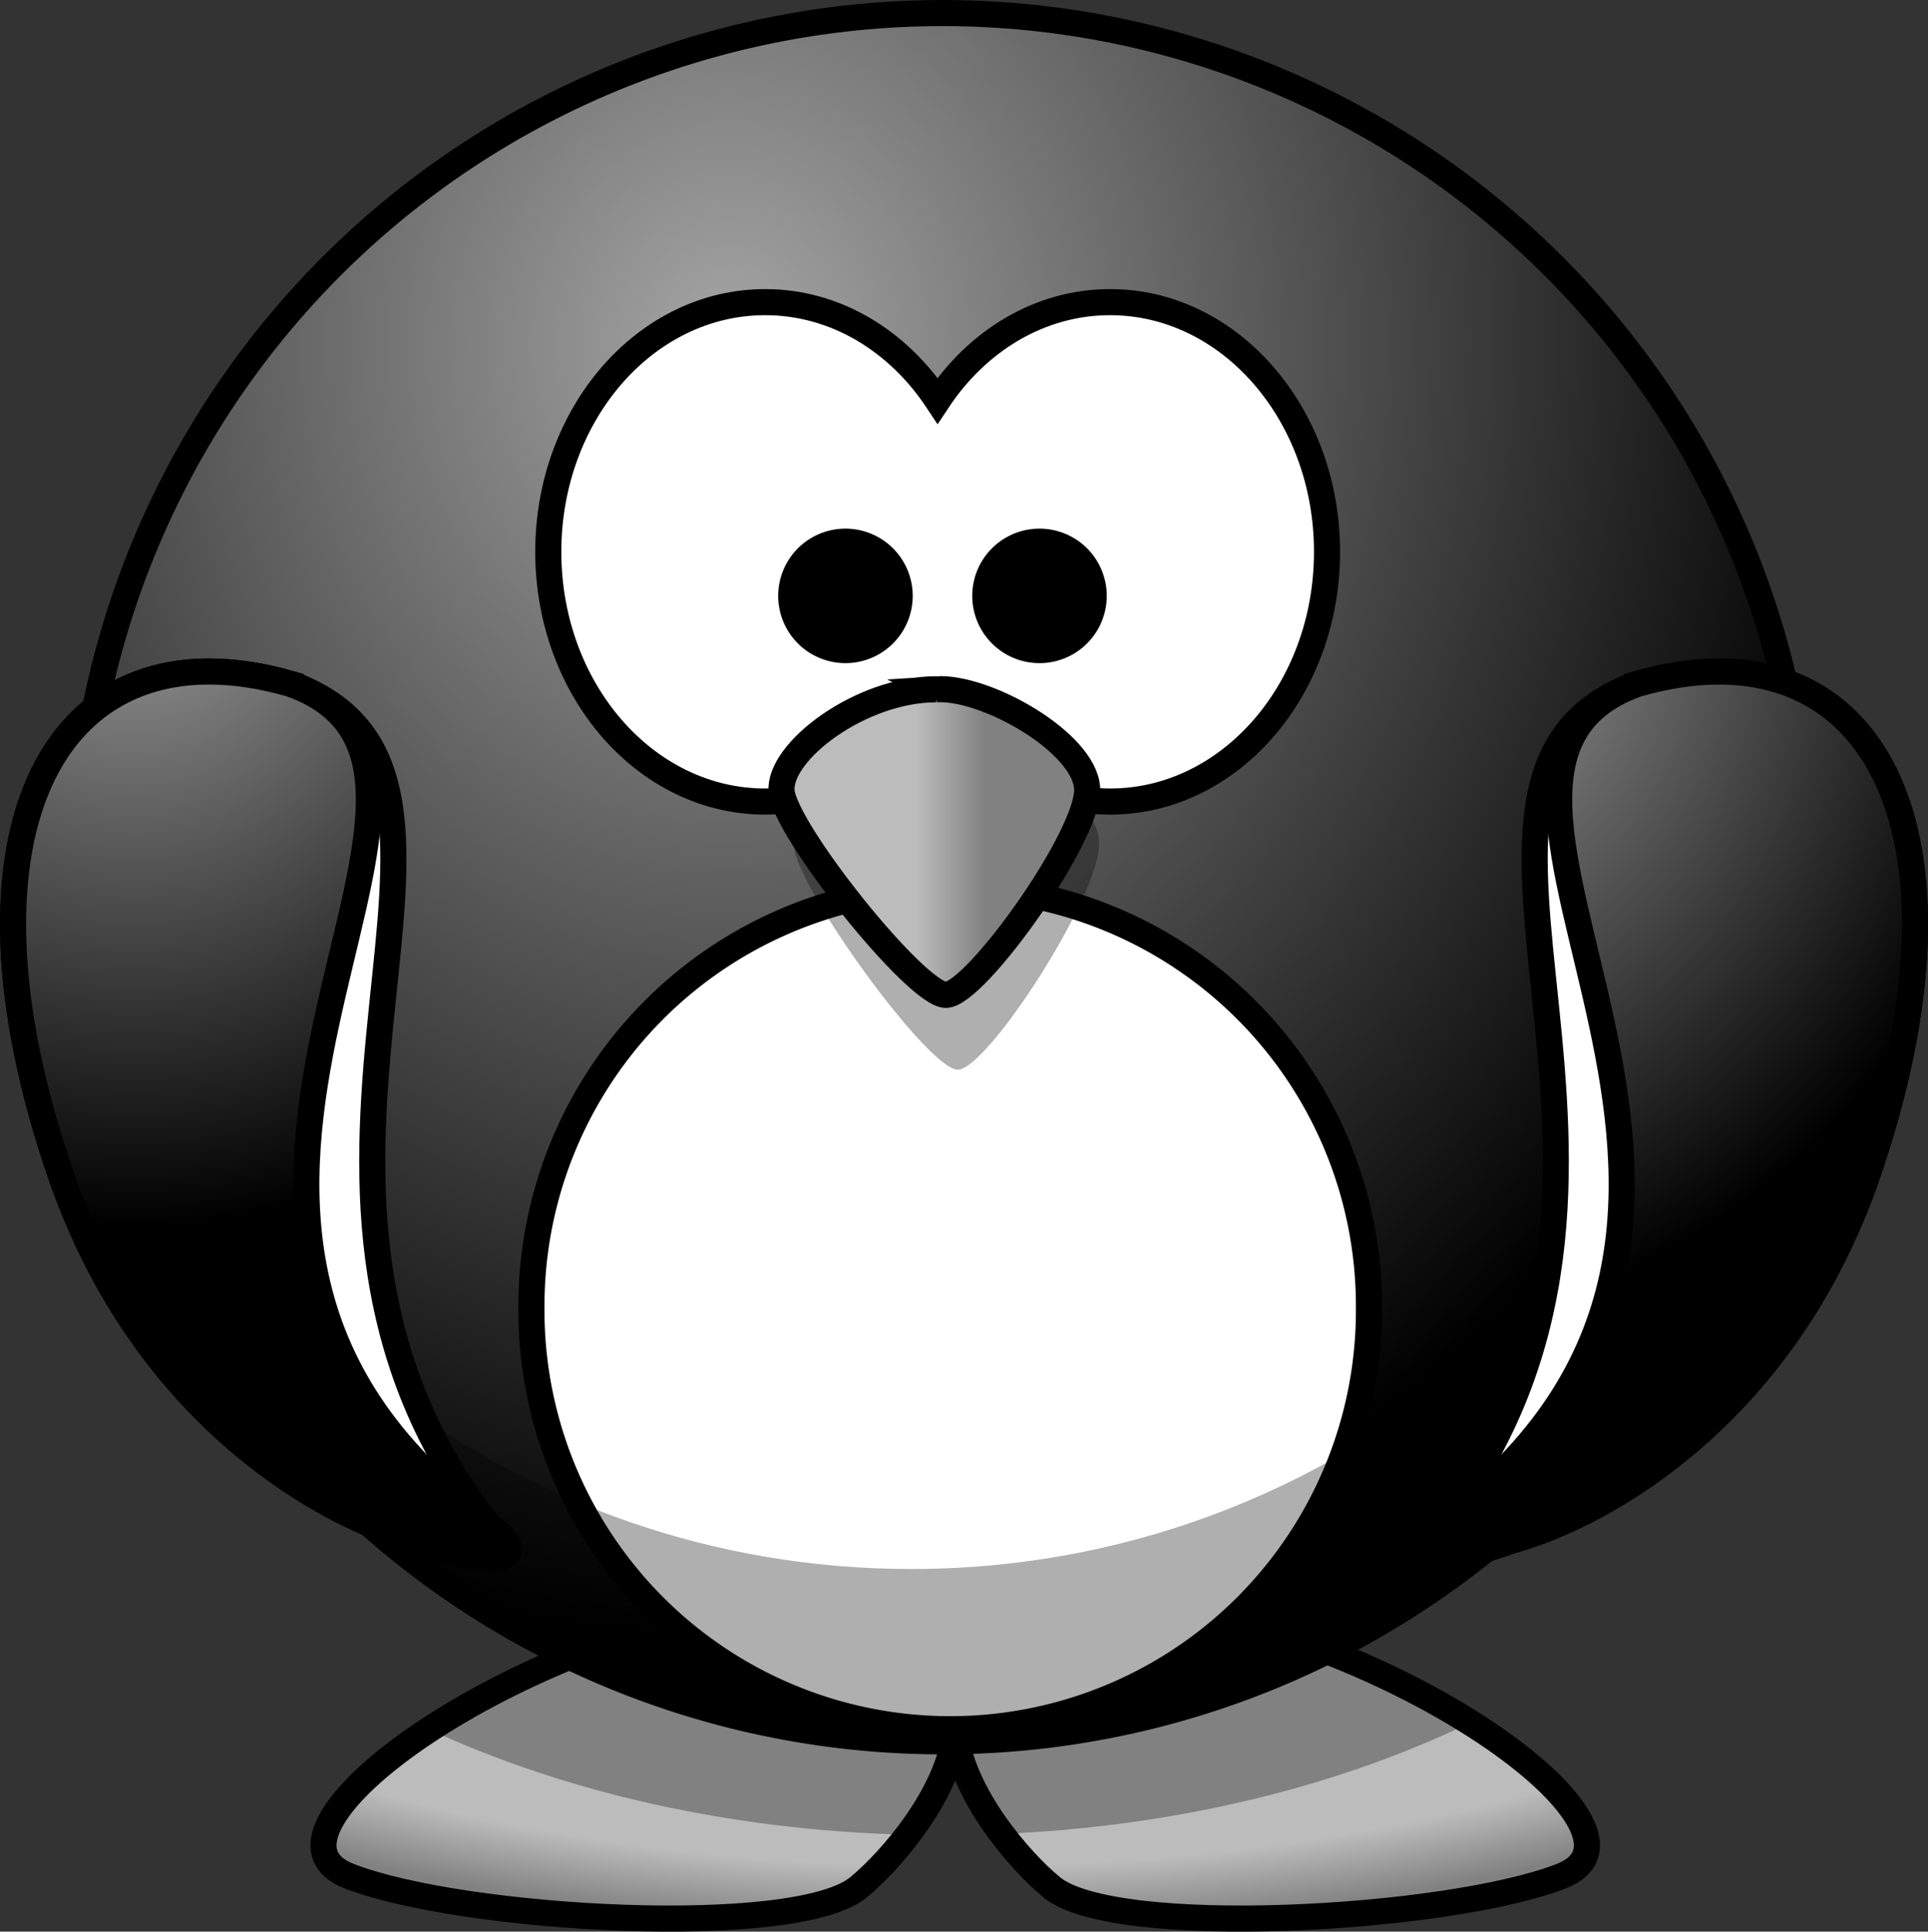
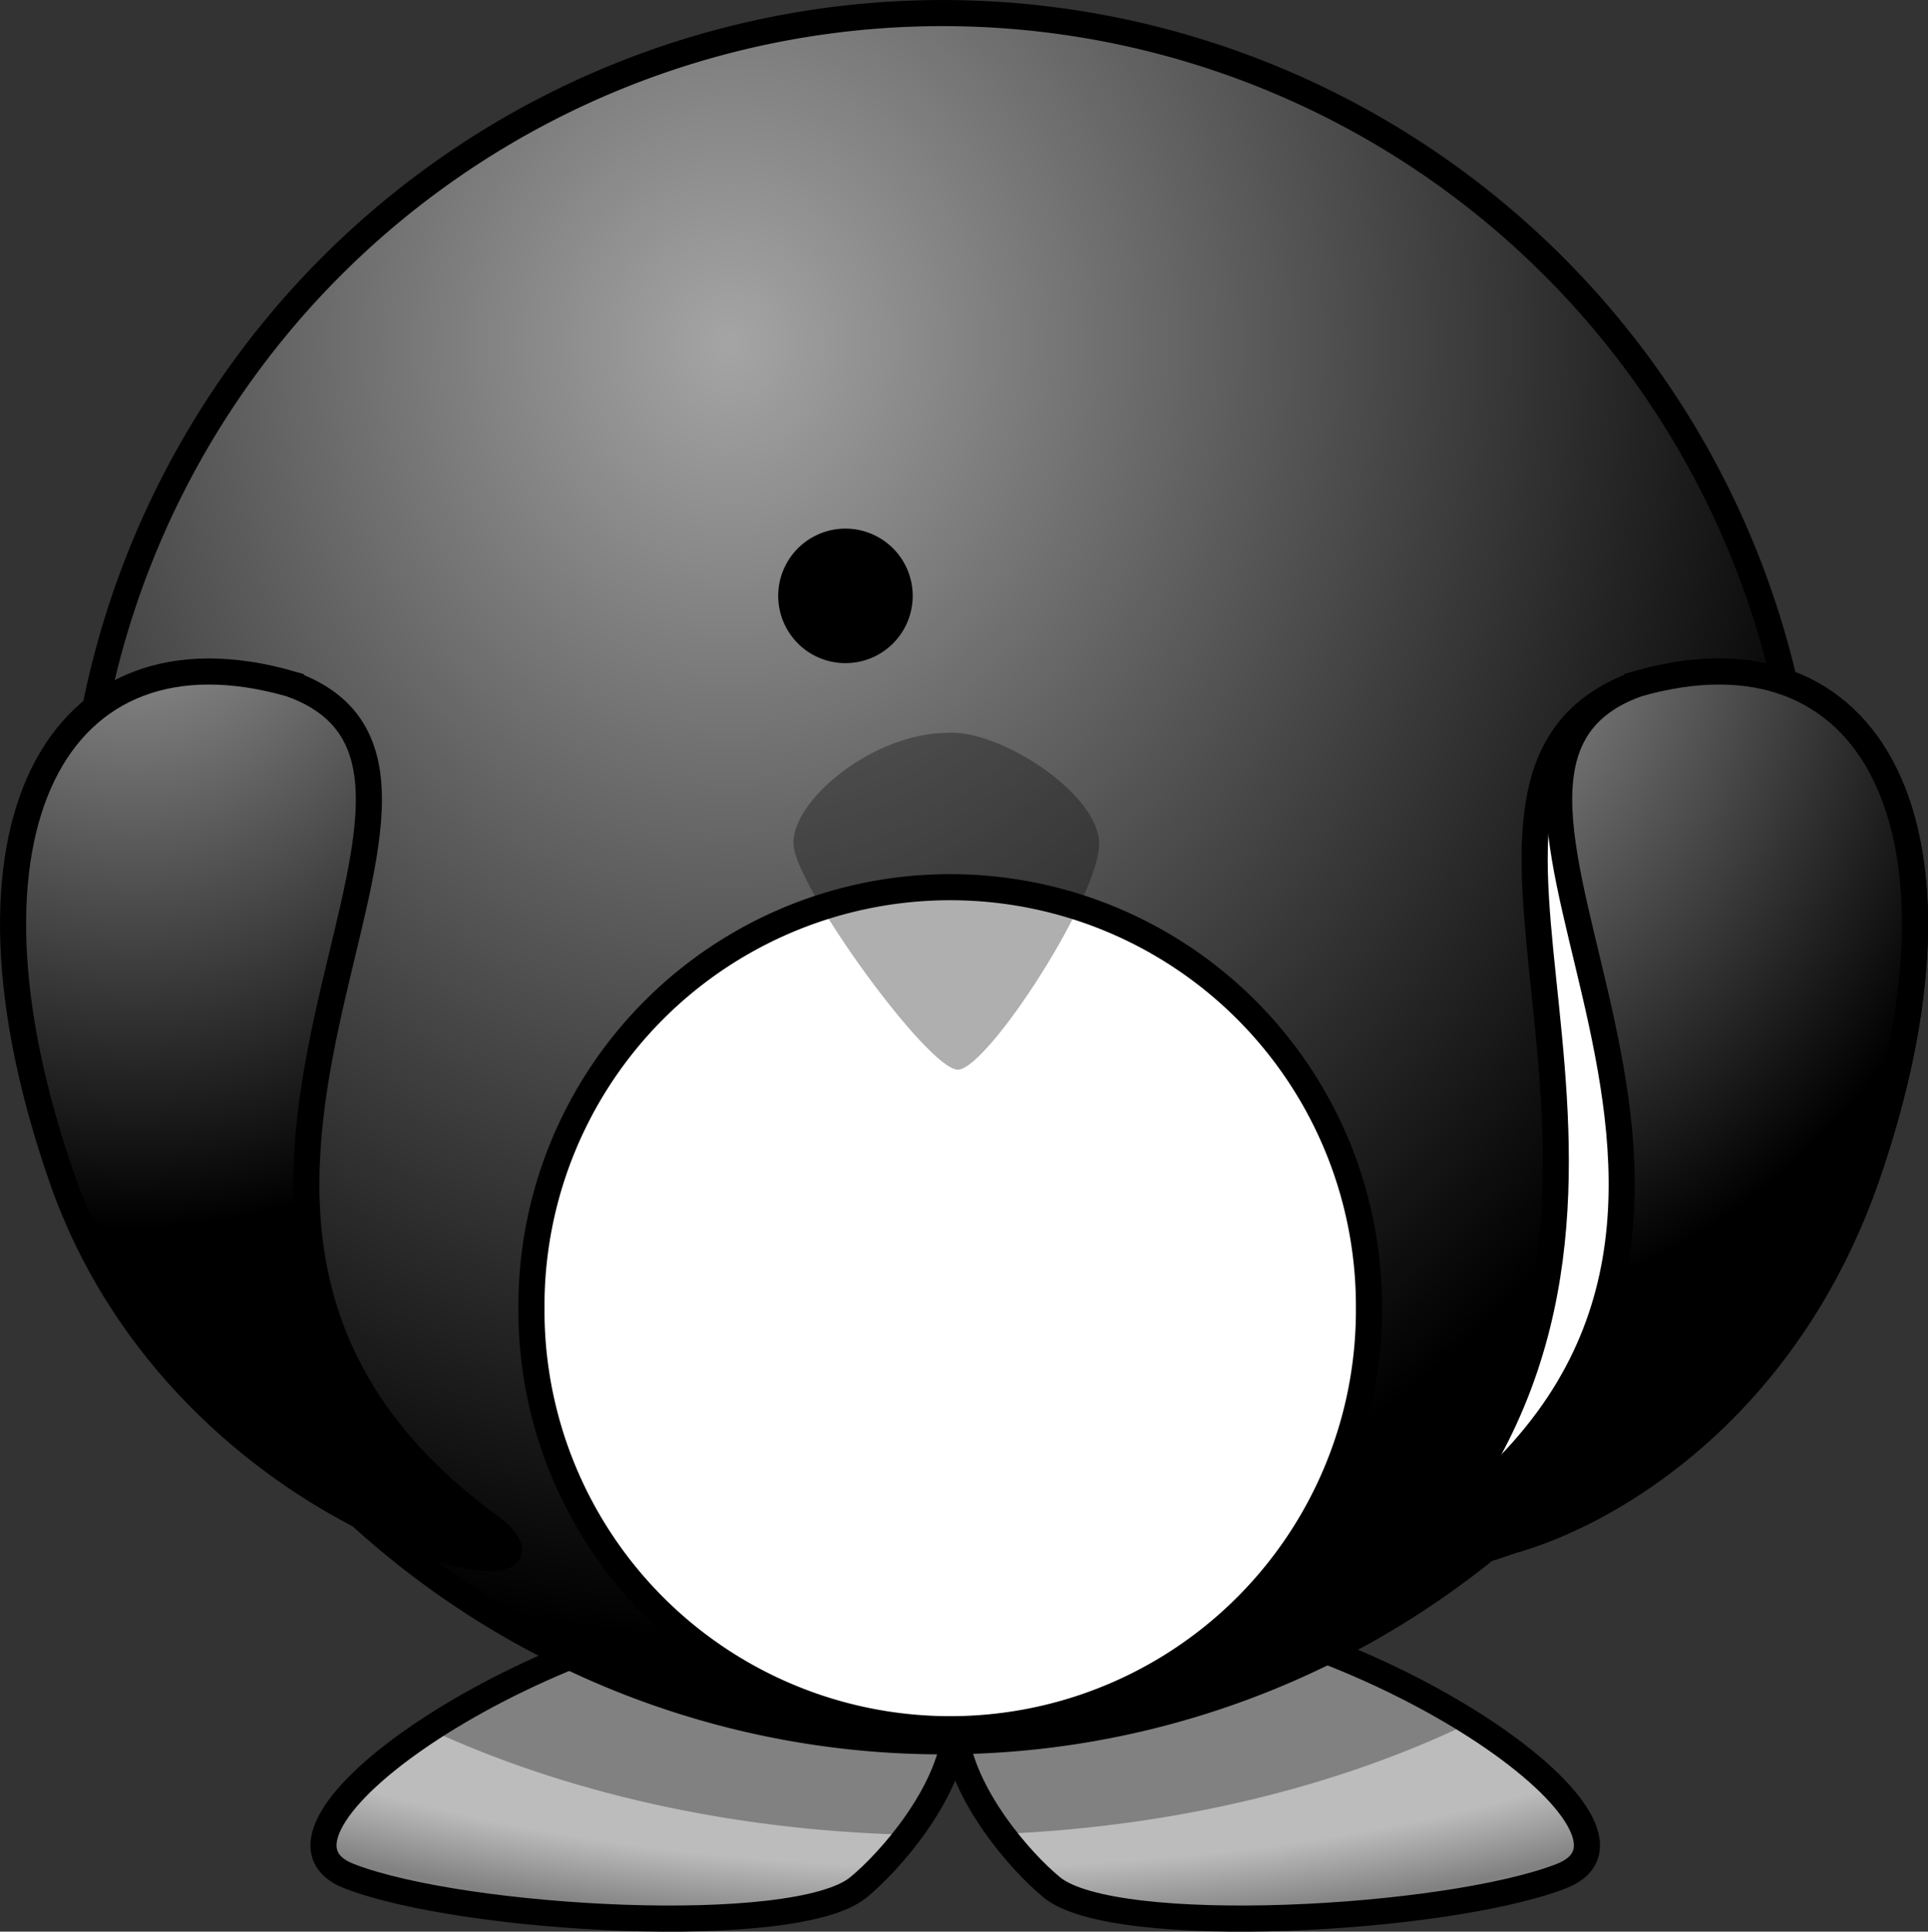
<svg xmlns="http://www.w3.org/2000/svg" xmlns:ns1="http://sodipodi.sourceforge.net/DTD/sodipodi-0.dtd" xmlns:ns2="http://www.inkscape.org/namespaces/inkscape" xmlns:xlink="http://www.w3.org/1999/xlink" viewBox="0 0 369.43 370.102" version="1.1" id="svg54" ns1:docname="Tux_logo.svg" ns2:version="0.92.3 (2405546, 2018-03-11)">
  <rect x="0" y="0" width="369.43" height="370.102" fill="#333333" stroke="none" />
  <ns1:namedview pagecolor="#ffffff" bordercolor="#666666" borderopacity="1" objecttolerance="10" gridtolerance="10" guidetolerance="10" ns2:pageopacity="0" ns2:pageshadow="2" ns2:window-width="1920" ns2:window-height="1016" id="namedview56" showgrid="false" ns2:zoom="0.63766128" ns2:cx="184.71523" ns2:cy="185.05122" ns2:window-x="0" ns2:window-y="27" ns2:window-maximized="1" ns2:current-layer="svg54" />
  <defs id="defs22">
    <linearGradient id="a">
      <stop id="stop2" offset="0" stop-color="#a5a5a5" />
      <stop id="stop4" offset="1" />
    </linearGradient>
    <linearGradient gradientUnits="userSpaceOnUse" x2="359.47" x1="346.24" id="f">
      <stop id="stop7" offset="0" stop-color="#bcbcbc" />
      <stop id="stop9" offset="1" stop-color="#818181" />
    </linearGradient>
    <radialGradient gradientUnits="userSpaceOnUse" gradientTransform="matrix(-5.8291e-6 .894 -1.948 1.1251e-8 336.39 255.17)" r="123.55" cy="-8.88" cx="414.68" id="c">
      <stop id="stop12" offset="0" stop-color="#bcbcbc" />
      <stop id="stop14" offset=".887" stop-color="#bcbcbc" />
      <stop id="stop16" offset="1" stop-color="#818181" />
    </radialGradient>
    <radialGradient xlink:href="#a" gradientUnits="userSpaceOnUse" gradientTransform="matrix(0 -1.48 1.325 -3.8491e-6 -461.83 1155.7)" r="167.56" cy="582.85" cx="488.95" id="e" />
    <radialGradient xlink:href="#a" gradientUnits="userSpaceOnUse" gradientTransform="matrix(-2.8422e-8 -2.282 2.027 0 -1051.3 1276.7)" r="59.255" cy="615.6" cx="355.12" id="d" />
    <radialGradient xlink:href="#a" gradientUnits="userSpaceOnUse" gradientTransform="matrix(2.8422e-8 -2.282 -2.027 0 1762.1 1276.7)" r="59.255" cy="652.28" cx="347.68" id="b" />
    <radialGradient gradientUnits="userSpaceOnUse" gradientTransform="matrix(-5.8291e-6 .894 -1.948 1.1251e-8 336.39 255.17)" r="123.55" cy="-8.88" cx="414.68" id="c-443">
      <stop id="stop883" offset="0" stop-color="#bcbcbc" />
      <stop id="stop885" offset=".887" stop-color="#bcbcbc" />
      <stop id="stop887" offset="1" stop-color="#818181" />
    </radialGradient>
    <radialGradient xlink:href="#a-319" gradientUnits="userSpaceOnUse" gradientTransform="matrix(0 -1.48 1.325 -3.8491e-6 -461.83 1155.7)" r="167.56" cy="582.85" cx="488.95" id="e-710" />
    <linearGradient id="a-319">
      <stop id="stop891" offset="0" stop-color="#a5a5a5" />
      <stop id="stop893" offset="1" />
    </linearGradient>
    <linearGradient gradientUnits="userSpaceOnUse" x2="359.47" x1="346.24" id="f-209">
      <stop id="stop896" offset="0" stop-color="#bcbcbc" />
      <stop id="stop898" offset="1" stop-color="#818181" />
    </linearGradient>
    <radialGradient xlink:href="#a-700" gradientUnits="userSpaceOnUse" gradientTransform="matrix(-2.8422e-8 -2.282 2.027 0 -1051.3 1276.7)" r="59.255" cy="615.6" cx="355.12" id="d-20" />
    <linearGradient id="a-700">
      <stop id="stop902" offset="0" stop-color="#a5a5a5" />
      <stop id="stop904" offset="1" />
    </linearGradient>
    <radialGradient xlink:href="#a-323" gradientUnits="userSpaceOnUse" gradientTransform="matrix(2.8422e-8 -2.282 -2.027 0 1762.1 1276.7)" r="59.255" cy="652.28" cx="347.68" id="b-718" />
    <linearGradient id="a-323">
      <stop id="stop908" offset="0" stop-color="#a5a5a5" />
      <stop id="stop910" offset="1" />
    </linearGradient>
  </defs>
  <g id="g52" transform="translate(-170.66 -366.2)">
    <path id="path24" stroke-width="5" stroke="#000000" fill-rule="evenodd" fill="url(#c-443)" d="m318.91 673.34c-48.083 4.95-103.23 43.858-81.312 52.344s85.542 12.024 97.562 2.125c6.177-5.087 17.229-17.827 18.531-29.781 1.304 11.953 12.324 24.695 18.5 29.781 12.021 9.899 75.673 6.36 97.594-2.125s-33.229-47.394-81.312-52.344c-24.76 2.386-33.666 10.706-34.781 20.25-1.116-9.544-10.021-17.864-34.781-20.25z" />
    <path id="path26" fill-rule="evenodd" fill-opacity=".314" d="m148.25 307.16c-23.6 2.429-48.881 13.04-65.938 24.219 25.832 11.947 57.418 19.309 91.656 20.156 4.387-5.772 8.318-12.85 9.062-19.688 0.739 6.773 4.577 13.788 8.906 19.531 33.676-1.426 64.607-9.146 89.781-21.312-16.995-10.691-41.222-20.571-63.906-22.906-24.76 2.386-33.666 10.706-34.781 20.25-1.116-9.544-10.021-17.864-34.781-20.25z" transform="translate(170.66 366.2)" />
    <path id="path28" stroke-width="5" stroke-linecap="round" stroke="#000000" fill="url(#e-710)" d="m516.84 534.27a165.56 165.56 0 1 1 -331.13 0 165.56 165.56 0 1 1 331.13 0z" />
-     <path id="path30" stroke-width="5" stroke-linecap="round" stroke="#000000" fill="#ffffff" d="m317.28 424.09c-22.935 0-41.562 21.434-41.562 47.844s18.628 47.844 41.562 47.844c13.478 0 25.439-7.41 33.031-18.875 7.592 11.473 19.579 18.875 33.062 18.875 22.935 0 41.562-21.434 41.562-47.844s-18.628-47.844-41.562-47.844c-13.482 0-25.47 7.404-33.062 18.875-7.593-11.462-19.555-18.875-33.031-18.875z" />
    <path id="path32" stroke-width="4.412" stroke-linecap="round" stroke="#000000" fill="#ffffff" d="m418.63 583.05a70.821 70.821 0 1 1 -141.64 0 70.821 70.821 0 1 1 141.64 0z" transform="matrix(1.133 0 0 1.133 -41.339 -43.746)" />
-     <path id="path34" fill-opacity=".314" d="m339.66 122.03c0.336 4.305 0.531 8.641 0.531 13.031 0 91.391-74.202 165.56-165.59 165.56-75.42 0-139.07-50.513-159.03-119.53 6.659 85.301 78.03 152.53 165.03 152.53 91.391 0 165.59-74.171 165.59-165.56 0-15.971-2.305-31.416-6.531-46.031z" transform="translate(170.66 366.2)" />
    <path id="path36" fill-rule="evenodd" fill-opacity=".314" d="m352.3 506.61c-14.479 0-30.217 13.186-29.588 21.514s25.81 43.029 31.476 43.029 27.699-34.006 27.069-43.723-19.515-21.514-28.958-20.82z" />
-     <path id="path38" stroke-width="5" stroke="#000000" fill-rule="evenodd" fill="url(#f-209)" d="m350.01 498.27c-14.479 0-30.217 11.961-29.588 19.515s25.81 39.03 31.476 39.03 27.699-30.847 27.069-39.66-19.515-19.515-28.958-18.886z" />
    <path id="path40" stroke-width="5" stroke-linecap="round" stroke="#000000" d="m340.57 487.37a10.387 10.387 0 1 1 -20.774 0 10.387 10.387 0 1 1 20.774 0z" transform="translate(2.477 -7)" />
-     <path id="path42" stroke-width="5" stroke-linecap="round" stroke="#000000" d="m340.57 487.37a10.387 10.387 0 1 1 -20.774 0 10.387 10.387 0 1 1 20.774 0z" transform="translate(39.66 -7)" />
-     <path id="path44" stroke-width="5" stroke="#000000" fill-rule="evenodd" fill="#ffffff" d="m226.4 497.25c48.111 17.3-14.163 94.143 37.819 161.19 9.608 12.393-57.868 2.091-81.723-66.585-23.198-66.786-1.132-107.54 43.904-94.607z" />
    <path id="path46" stroke-width="5" stroke="#000000" fill-rule="evenodd" fill="url(#d-20)" d="m226.4 497.25c48.111 17.3-42.588 102.12 37.819 161.19 22.626 16.622-57.868 2.091-81.723-66.585-23.198-66.786-1.132-107.54 43.904-94.607z" />
    <path id="path48" stroke-width="5" stroke="#000000" fill-rule="evenodd" fill="#ffffff" d="m484.36 497.25c-48.111 17.3 14.163 94.143-37.819 161.19-9.608 12.393 57.868 2.091 81.723-66.585 23.198-66.786 1.132-107.54-43.904-94.607z" />
    <path id="path50" stroke-width="5" stroke="#000000" fill-rule="evenodd" fill="url(#b-718)" d="m484.36 497.25c-48.111 17.3 42.588 102.12-37.819 161.19-22.626 16.622 57.868 2.091 81.723-66.585 23.198-66.786 1.132-107.54-43.904-94.607z" />
  </g>
</svg>